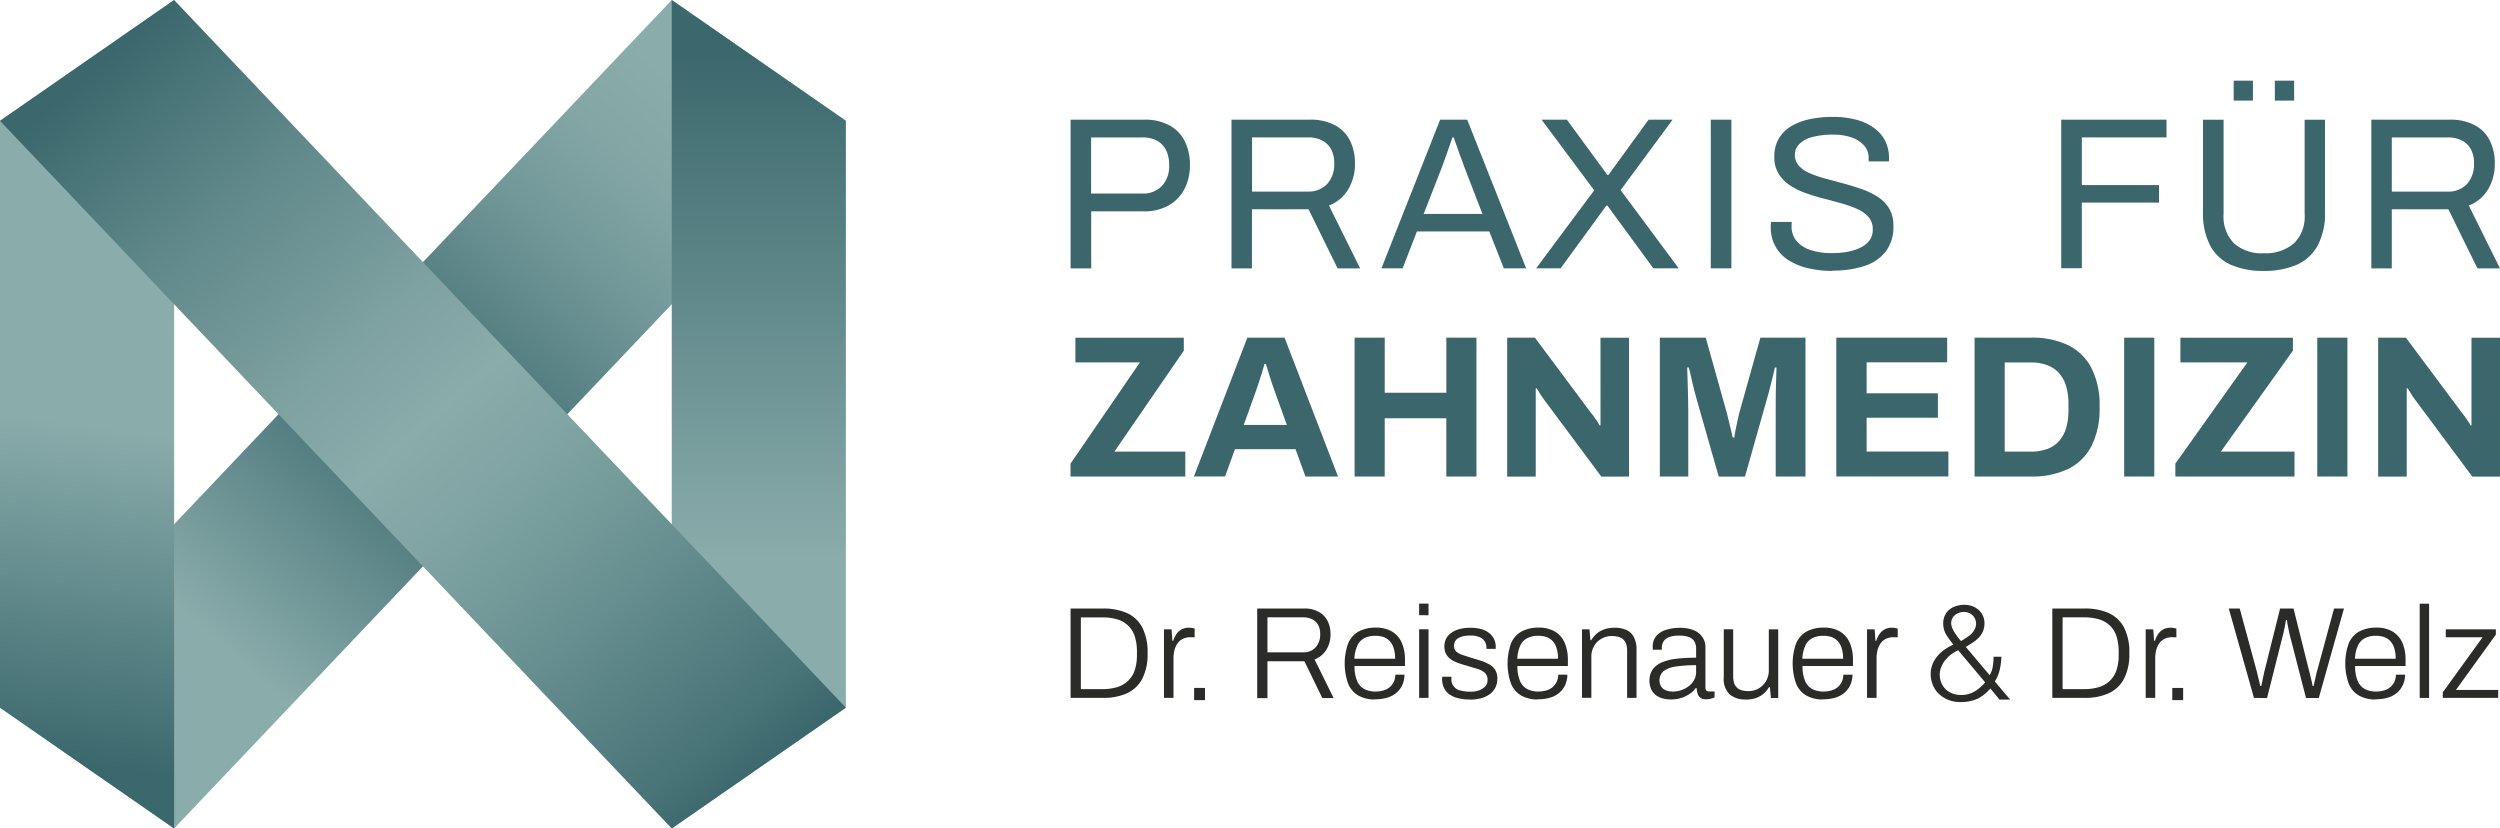
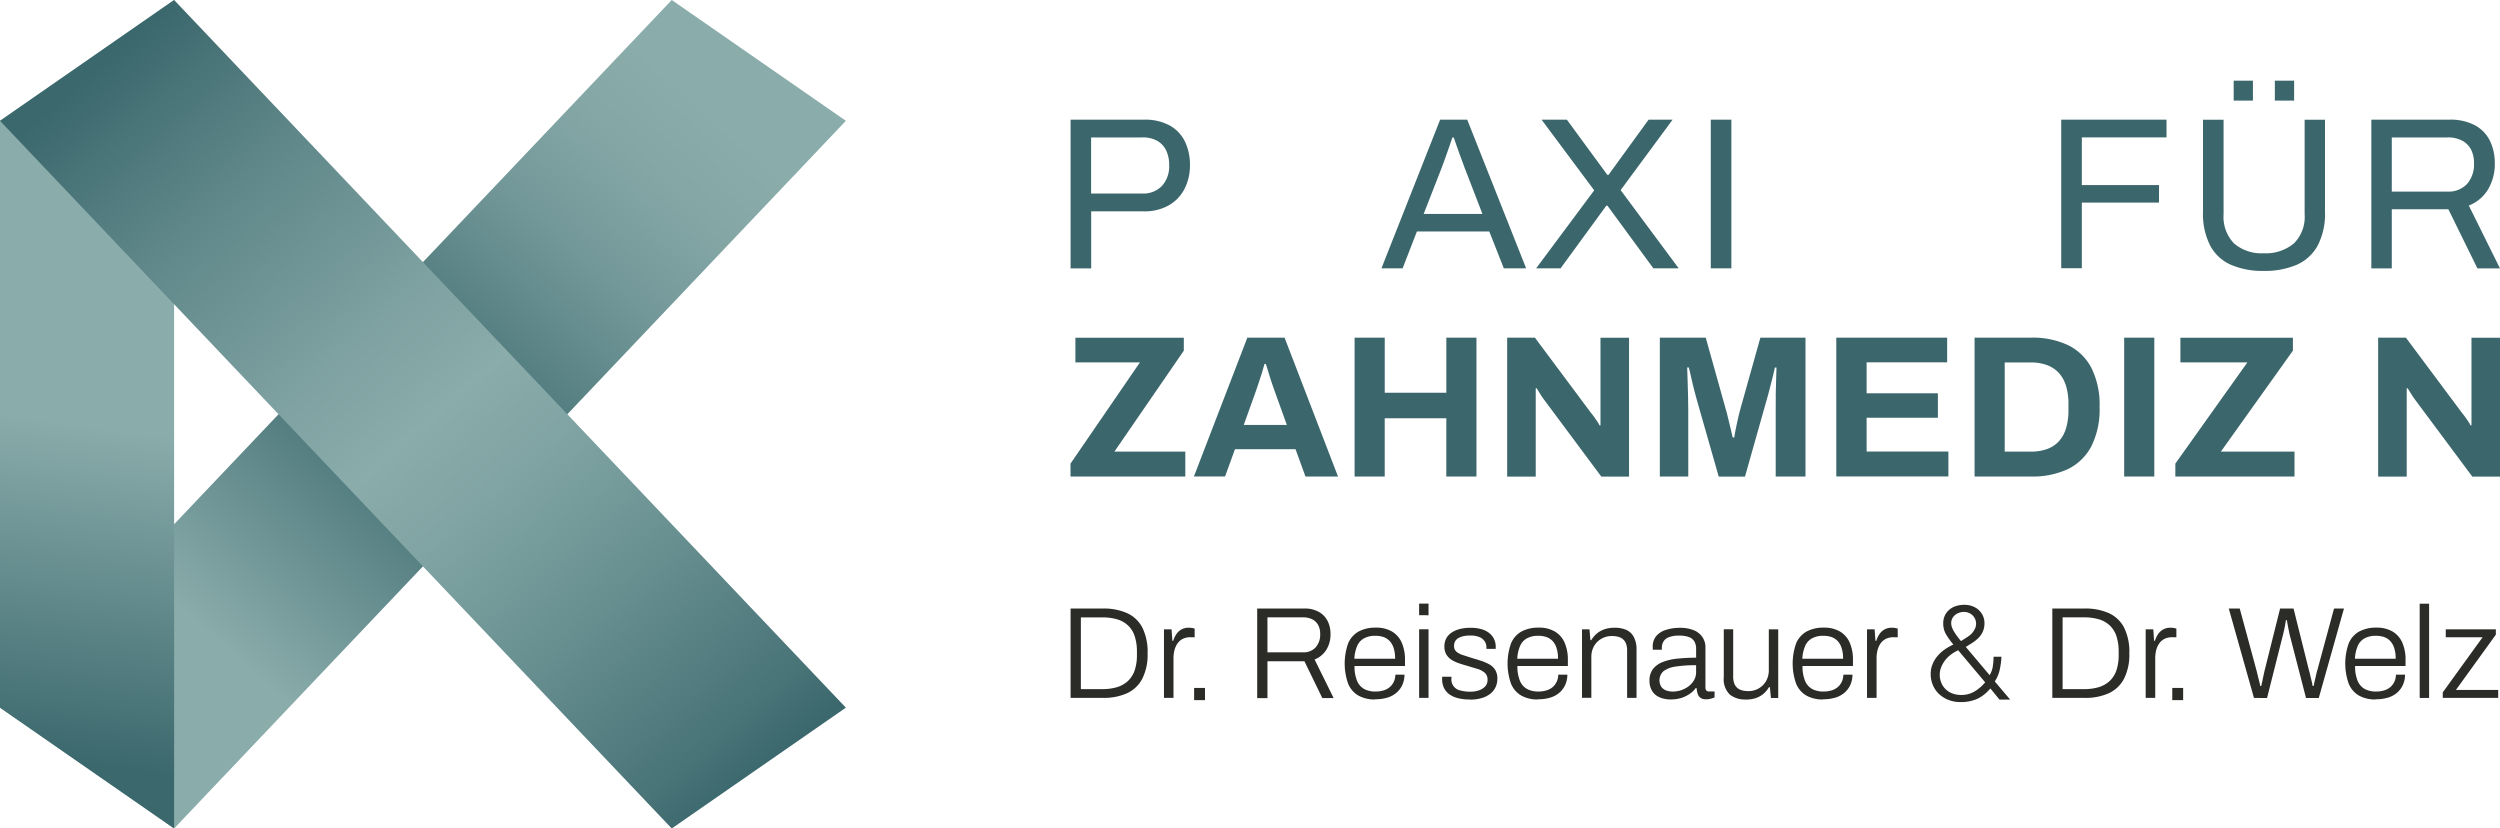
<svg xmlns="http://www.w3.org/2000/svg" xmlns:xlink="http://www.w3.org/1999/xlink" width="267.903" height="88.782" viewBox="0 0 267.903 88.782">
  <defs>
    <linearGradient id="a" x1="0.074" y1="0.966" x2="0.93" y2="0.03" gradientUnits="objectBoundingBox">
      <stop offset="0.21" stop-color="#8aacab" />
      <stop offset="0.5" stop-color="#3b686d" />
      <stop offset="0.6" stop-color="#588184" />
      <stop offset="0.71" stop-color="#739899" />
      <stop offset="0.81" stop-color="#84a7a6" />
      <stop offset="0.89" stop-color="#8aacab" />
    </linearGradient>
    <linearGradient id="b" x1="0.486" y1="1.059" x2="0.519" y2="-0.078" gradientUnits="objectBoundingBox">
      <stop offset="0.12" stop-color="#3b686d" />
      <stop offset="0.48" stop-color="#8aacab" />
    </linearGradient>
    <linearGradient id="c" x1="0.5" y1="-0.136" x2="0.5" y2="1.547" xlink:href="#b" />
    <linearGradient id="d" x1="-0.163" y1="-0.242" x2="1.262" y2="1.352" gradientUnits="objectBoundingBox">
      <stop offset="0.2" stop-color="#3b686d" />
      <stop offset="0.3" stop-color="#5f8789" />
      <stop offset="0.41" stop-color="#7ea1a1" />
      <stop offset="0.47" stop-color="#8aacab" />
      <stop offset="0.52" stop-color="#81a5a4" />
      <stop offset="0.6" stop-color="#6b9293" />
      <stop offset="0.71" stop-color="#487377" />
      <stop offset="0.74" stop-color="#3b686d" />
    </linearGradient>
  </defs>
  <path d="M71.985,0,0,75.834,18.659,88.782,90.644,12.948Z" fill="url(#a)" />
  <path d="M18.659,0,0,12.948V75.834L18.659,88.782Z" fill="url(#b)" />
-   <path d="M92.01,0l18.659,12.948V75.834L92.01,88.782Z" transform="translate(-20.025)" fill="url(#c)" />
  <path d="M18.659,0,90.644,75.834,71.985,88.782,0,12.948Z" fill="url(#d)" />
  <path d="M146.64,32.319V16.39h7.871a5.475,5.475,0,0,1,2.738.618,3.909,3.909,0,0,1,1.635,1.706,5.65,5.65,0,0,1,.548,2.535,5.475,5.475,0,0,1-.6,2.59,4.279,4.279,0,0,1-1.706,1.752,5.279,5.279,0,0,1-2.637.626h-5.641v6.11H146.64Zm2.206-8.011h5.5a2.763,2.763,0,0,0,2.081-.814,3.093,3.093,0,0,0,.775-2.23,3.551,3.551,0,0,0-.329-1.6,2.376,2.376,0,0,0-.954-1.009,3.109,3.109,0,0,0-1.58-.36h-5.5v6.016Z" transform="translate(-31.915 -3.567)" fill="#3b676c" />
-   <path d="M168.676,32.319V16.39h8.379a5.544,5.544,0,0,1,2.707.595,3.773,3.773,0,0,1,1.612,1.651,5.346,5.346,0,0,1,.532,2.425,5.251,5.251,0,0,1-.743,2.832,4.141,4.141,0,0,1-2.042,1.7l3.341,6.736h-2.417L176.93,25.99h-6.063v6.337H168.66Zm2.206-8.223h5.969a2.716,2.716,0,0,0,2.081-.814,3.152,3.152,0,0,0,.751-2.23,3.092,3.092,0,0,0-.329-1.486,2.3,2.3,0,0,0-.954-.939,3.229,3.229,0,0,0-1.557-.336h-5.969V24.1Z" transform="translate(-36.707 -3.567)" fill="#3b676c" />
  <path d="M189.218,32.319l6.29-15.929h2.9l6.314,15.929H202.33l-1.557-3.951H193.02l-1.533,3.951H189.21Zm4.53-5.829h6.29L198.113,21.5c-.047-.141-.117-.336-.211-.579s-.2-.524-.305-.821-.219-.61-.329-.931-.211-.61-.305-.868h-.141c-.11.313-.235.665-.368,1.072s-.282.79-.415,1.174-.258.7-.352.962L193.74,26.5Z" transform="translate(-41.18 -3.567)" fill="#3b676c" />
  <path d="M210.41,32.319l6.22-8.356-5.641-7.573H213.7l4.342,5.922h.117l4.3-5.922h2.574l-5.57,7.55,6.22,8.379h-2.715l-4.921-6.713h-.117l-4.9,6.713Z" transform="translate(-45.794 -3.567)" fill="#3b676c" />
  <path d="M234.33,32.319V16.39h2.206V32.319Z" transform="translate(-51 -3.567)" fill="#3b676c" />
-   <path d="M249.192,32.518a11.789,11.789,0,0,1-2.5-.258,6.931,6.931,0,0,1-2.128-.821,4.069,4.069,0,0,1-2.018-3.7c0-.078,0-.156.008-.235s.008-.156.008-.235h2.23c0,.047,0,.117-.008.219s-.008.188-.008.266a2.376,2.376,0,0,0,.555,1.58,3.3,3.3,0,0,0,1.541.962,7.329,7.329,0,0,0,2.238.313,10.458,10.458,0,0,0,1.174-.07,6.455,6.455,0,0,0,1.181-.243,4.538,4.538,0,0,0,1.025-.462,2.258,2.258,0,0,0,.72-.72,1.961,1.961,0,0,0,.266-1.056,1.933,1.933,0,0,0-.454-1.314,3.464,3.464,0,0,0-1.2-.861,11.944,11.944,0,0,0-1.682-.6c-.626-.18-1.275-.352-1.94-.524s-1.314-.368-1.94-.595a7.5,7.5,0,0,1-1.682-.837,4.033,4.033,0,0,1-1.2-1.244,3.379,3.379,0,0,1-.454-1.815,3.847,3.847,0,0,1,.407-1.792,3.7,3.7,0,0,1,1.2-1.338,6.184,6.184,0,0,1,1.987-.837,11.374,11.374,0,0,1,2.715-.289,9.582,9.582,0,0,1,2.331.266,5.97,5.97,0,0,1,1.9.814,3.973,3.973,0,0,1,1.291,1.385,4.053,4.053,0,0,1,.462,2.018v.282h-2.183v-.352a1.988,1.988,0,0,0-.485-1.346,3.173,3.173,0,0,0-1.338-.861,5.631,5.631,0,0,0-1.917-.305,8.473,8.473,0,0,0-2.324.266,2.925,2.925,0,0,0-1.385.767,1.632,1.632,0,0,0-.454,1.127,1.685,1.685,0,0,0,.454,1.2,3.277,3.277,0,0,0,1.2.8,12.64,12.64,0,0,0,1.7.571c.634.172,1.283.344,1.94.524s1.3.383,1.925.6a7.979,7.979,0,0,1,1.7.837,3.886,3.886,0,0,1,1.2,1.252,3.565,3.565,0,0,1,.438,1.846,4.327,4.327,0,0,1-.837,2.754,4.713,4.713,0,0,1-2.3,1.541,10.629,10.629,0,0,1-3.388.485Z" transform="translate(-52.789 -3.484)" fill="#3b676c" />
  <path d="M282.33,32.319V16.39h11.282v1.9h-9.075V23.4h8.27v1.878h-8.27v7.033H282.33Z" transform="translate(-61.446 -3.567)" fill="#3b676c" />
  <path d="M308.244,31.438a8.561,8.561,0,0,1-3.482-.649,4.614,4.614,0,0,1-2.238-2.058,7.423,7.423,0,0,1-.775-3.607V15.236h2.206V25.359a4.078,4.078,0,0,0,1.127,3.137,4.487,4.487,0,0,0,3.169,1.048,4.694,4.694,0,0,0,3.231-1.048,4.007,4.007,0,0,0,1.158-3.137V15.236h2.183v9.889a7.309,7.309,0,0,1-.79,3.607,4.737,4.737,0,0,1-2.261,2.058,8.756,8.756,0,0,1-3.521.649Zm-3.208-18.252V11.05H307.1v2.136Zm4.413,0V11.05h2.065v2.136Z" transform="translate(-65.673 -2.405)" fill="#3b676c" />
  <path d="M324.8,32.319V16.39h8.379a5.543,5.543,0,0,1,2.707.595,3.773,3.773,0,0,1,1.612,1.651,5.346,5.346,0,0,1,.532,2.425,5.251,5.251,0,0,1-.743,2.832,4.141,4.141,0,0,1-2.042,1.7l3.341,6.736h-2.417l-3.114-6.337h-6.063v6.337H324.78ZM327,24.1h5.969a2.716,2.716,0,0,0,2.081-.814,3.152,3.152,0,0,0,.751-2.23,3.092,3.092,0,0,0-.329-1.486,2.3,2.3,0,0,0-.954-.939,3.229,3.229,0,0,0-1.557-.336h-5.969V24.1Z" transform="translate(-70.685 -3.567)" fill="#3b676c" />
  <path d="M146.63,61.133V59.748L154.07,48.9h-6.916V46.26h11.618v1.385l-7.44,10.82h7.6v2.668Z" transform="translate(-31.913 -10.068)" fill="#3b676c" />
  <path d="M163.53,61.13l5.727-14.88h3.99l5.727,14.88h-3.489L174.42,58.2h-6.486l-1.064,2.926H163.53Zm5.336-5.531h4.624l-1.322-3.669c-.055-.156-.125-.352-.2-.571s-.164-.477-.25-.751-.172-.548-.25-.814-.156-.509-.227-.728H171.1q-.106.411-.282.962c-.117.368-.235.72-.344,1.064s-.211.618-.282.837L168.874,55.6Z" transform="translate(-35.591 -10.066)" fill="#3b676c" />
  <path d="M185.54,61.13V46.25h3.231v5.9h6.6v-5.9H198.6V61.13h-3.231V54.887h-6.6V61.13H185.54Z" transform="translate(-40.381 -10.066)" fill="#3b676c" />
  <path d="M206.44,61.13V46.25h2.973l5.985,8.027q.129.153.329.422c.133.18.25.36.368.532a2.216,2.216,0,0,1,.235.415h.11V46.258H219.5v14.88h-2.973l-6.118-8.223c-.149-.2-.3-.422-.454-.673s-.274-.43-.344-.563h-.11v9.459H206.44Z" transform="translate(-44.93 -10.066)" fill="#3b676c" />
  <path d="M227.35,61.13V46.25h4.921l2.128,7.612c.086.274.172.6.258.978s.18.751.274,1.119.172.7.227.986h.172c.031-.243.078-.54.149-.876s.149-.7.235-1.1.18-.767.282-1.127l2.128-7.589h4.835v14.88h-3.192V54.089c0-.649,0-1.307.008-1.964s.023-1.236.047-1.721.031-.806.031-.954h-.172c-.031.156-.094.454-.2.876s-.227.876-.344,1.353-.235.892-.336,1.236l-2.324,8.223h-2.816l-2.339-8.2c-.086-.305-.188-.665-.289-1.072s-.211-.837-.305-1.283-.188-.821-.274-1.142h-.172c.016.391.031.861.047,1.4s.031,1.1.047,1.666.023,1.1.023,1.573V61.13h-3.036Z" transform="translate(-49.481 -10.066)" fill="#3b676c" />
  <path d="M251.52,61.13V46.25H263.4v2.644h-8.629v3.317h7.636v2.621h-7.636v3.622h8.762v2.668H251.52Z" transform="translate(-54.741 -10.066)" fill="#3b676c" />
  <path d="M270.46,61.13V46.25h6.071a8.806,8.806,0,0,1,3.951.806,5.554,5.554,0,0,1,2.5,2.441,8.822,8.822,0,0,1,.876,4.193,8.788,8.788,0,0,1-.876,4.186,5.61,5.61,0,0,1-2.5,2.449,8.913,8.913,0,0,1-3.951.806H270.46Zm3.231-2.668h2.816a4.993,4.993,0,0,0,1.737-.282,3.155,3.155,0,0,0,1.26-.837,3.69,3.69,0,0,0,.759-1.385,6.584,6.584,0,0,0,.258-1.94v-.649a6.584,6.584,0,0,0-.258-1.94,3.69,3.69,0,0,0-.759-1.385,3.254,3.254,0,0,0-1.26-.845,4.814,4.814,0,0,0-1.737-.289h-2.816v9.568Z" transform="translate(-58.863 -10.066)" fill="#3b676c" />
  <path d="M290.95,61.13V46.25h3.231V61.13Z" transform="translate(-63.322 -10.066)" fill="#3b676c" />
  <path d="M297.958,61.133V59.748L305.68,48.9H298.5V46.26h12.056v1.385l-7.722,10.82h7.894v2.668H297.95Z" transform="translate(-64.846 -10.068)" fill="#3b676c" />
-   <path d="M317.4,61.13V46.25h3.231V61.13Z" transform="translate(-69.079 -10.066)" fill="#3b676c" />
  <path d="M325.74,61.13V46.25h2.973l5.985,8.027q.129.153.329.422c.133.18.25.36.368.532a2.216,2.216,0,0,1,.235.415h.11V46.258H338.8v14.88h-2.973l-6.118-8.223c-.149-.2-.3-.422-.454-.673s-.274-.43-.344-.563h-.11v9.459H325.74Z" transform="translate(-70.894 -10.066)" fill="#3b676c" />
  <path d="M146.64,92.934V83.35h3.45a6.192,6.192,0,0,1,2.605.493,3.45,3.45,0,0,1,1.635,1.549,5.824,5.824,0,0,1,.563,2.746,5.723,5.723,0,0,1-.563,2.723,3.483,3.483,0,0,1-1.635,1.565,6.069,6.069,0,0,1-2.605.5h-3.45Zm1.1-.947h2.308a5.431,5.431,0,0,0,1.533-.2,3.057,3.057,0,0,0,1.174-.642A2.791,2.791,0,0,0,153.5,90a5.129,5.129,0,0,0,.25-1.69v-.3a5.311,5.311,0,0,0-.25-1.729,2.726,2.726,0,0,0-.735-1.142A2.874,2.874,0,0,0,151.6,84.5a5.505,5.505,0,0,0-1.549-.2h-2.308v7.683Z" transform="translate(-31.915 -18.14)" fill="#2b2c28" />
  <path d="M159.43,93.506V86.152h.814l.086,1.228h.094a2.469,2.469,0,0,1,.3-.657,1.646,1.646,0,0,1,.532-.532,1.584,1.584,0,0,1,.853-.211,2.466,2.466,0,0,1,.36.031c.11.023.2.047.25.063V87h-.43a1.838,1.838,0,0,0-.837.172,1.514,1.514,0,0,0-.571.493,2.248,2.248,0,0,0-.329.735,3.458,3.458,0,0,0-.1.861v4.233h-1.009Z" transform="translate(-34.698 -18.713)" fill="#2b2c28" />
  <path d="M163.56,95.537V94.23h1.166v1.307Z" transform="translate(-35.597 -20.508)" fill="#2b2c28" />
  <path d="M172.2,92.934V83.35h5.031a3.078,3.078,0,0,1,1.573.36,2.335,2.335,0,0,1,.939.97,3,3,0,0,1,.313,1.4,3.071,3.071,0,0,1-.469,1.729,2.574,2.574,0,0,1-1.236,1l2.042,4.139h-1.213l-1.917-3.943H173.3V92.95h-1.1Zm1.1-4.89h3.818a1.716,1.716,0,0,0,1.338-.524,2.029,2.029,0,0,0,.493-1.447,1.946,1.946,0,0,0-.211-.947,1.5,1.5,0,0,0-.618-.61,2.164,2.164,0,0,0-1.009-.219H173.3v3.748Z" transform="translate(-37.478 -18.14)" fill="#2b2c28" />
  <path d="M187.435,93.668a3.57,3.57,0,0,1-1.776-.415,2.6,2.6,0,0,1-1.1-1.267,6.464,6.464,0,0,1,0-4.342,2.6,2.6,0,0,1,1.119-1.26,3.769,3.769,0,0,1,1.846-.415,3.307,3.307,0,0,1,1.713.407,2.6,2.6,0,0,1,1.048,1.174,4.527,4.527,0,0,1,.36,1.885v.642h-5.406a3.988,3.988,0,0,0,.266,1.58,1.782,1.782,0,0,0,.759.884,2.514,2.514,0,0,0,1.22.274,2.807,2.807,0,0,0,.931-.141,1.8,1.8,0,0,0,.657-.383,1.743,1.743,0,0,0,.4-.579,1.787,1.787,0,0,0,.141-.7h.978a2.662,2.662,0,0,1-.2,1.025,2.42,2.42,0,0,1-.587.845,2.624,2.624,0,0,1-.97.563,4.305,4.305,0,0,1-1.385.2ZM185.228,89.3h4.358a3.542,3.542,0,0,0-.164-1.166,1.947,1.947,0,0,0-.438-.751,1.68,1.68,0,0,0-.665-.415,2.69,2.69,0,0,0-.861-.125,2.5,2.5,0,0,0-1.174.258,1.678,1.678,0,0,0-.751.806,3.9,3.9,0,0,0-.313,1.4Z" transform="translate(-40.085 -18.711)" fill="#2b2c28" />
  <path d="M194.38,83.924V82.68h1.009v1.244Zm0,8.856V85.426h1.009V92.78Z" transform="translate(-42.305 -17.995)" fill="#2b2c28" />
  <path d="M200.487,93.673a4.859,4.859,0,0,1-1.283-.149,2.7,2.7,0,0,1-.931-.43,1.807,1.807,0,0,1-.555-.688,2.21,2.21,0,0,1-.188-.939v-.117a.3.3,0,0,1,.016-.117h.994a.813.813,0,0,0-.016.117v.094a1.2,1.2,0,0,0,.978,1.267,3.972,3.972,0,0,0,1.064.125,2.673,2.673,0,0,0,.931-.149,1.647,1.647,0,0,0,.657-.422,1,1,0,0,0,.243-.688.965.965,0,0,0-.313-.782,2.276,2.276,0,0,0-.814-.415c-.336-.1-.688-.2-1.048-.313-.3-.086-.595-.172-.884-.274a3.492,3.492,0,0,1-.79-.368,1.709,1.709,0,0,1-.563-.571,1.681,1.681,0,0,1-.211-.884,1.765,1.765,0,0,1,.188-.821,1.714,1.714,0,0,1,.548-.618,2.742,2.742,0,0,1,.876-.4,4.469,4.469,0,0,1,1.174-.141,4.132,4.132,0,0,1,1.244.164,2.3,2.3,0,0,1,.837.454A1.819,1.819,0,0,1,203.273,88v.25h-.994v-.18a1.174,1.174,0,0,0-.149-.571,1.233,1.233,0,0,0-.516-.477,2.383,2.383,0,0,0-1.1-.2,3.034,3.034,0,0,0-.751.078,1.844,1.844,0,0,0-.532.219.894.894,0,0,0-.321.344.989.989,0,0,0-.1.469.775.775,0,0,0,.258.626,2.133,2.133,0,0,0,.681.352c.282.094.579.188.892.289s.642.188.97.3a5.336,5.336,0,0,1,.915.376,1.835,1.835,0,0,1,.673.595,1.732,1.732,0,0,1,.25.97,2.083,2.083,0,0,1-.227.986,1.977,1.977,0,0,1-.618.7,2.752,2.752,0,0,1-.931.422,4.621,4.621,0,0,1-1.166.141Z" transform="translate(-42.991 -18.715)" fill="#2b2c28" />
  <path d="M209.745,93.668a3.57,3.57,0,0,1-1.776-.415,2.6,2.6,0,0,1-1.1-1.267,6.463,6.463,0,0,1,0-4.342,2.6,2.6,0,0,1,1.119-1.26,3.769,3.769,0,0,1,1.846-.415,3.307,3.307,0,0,1,1.713.407,2.6,2.6,0,0,1,1.048,1.174,4.527,4.527,0,0,1,.36,1.885v.642h-5.406a3.988,3.988,0,0,0,.266,1.58,1.782,1.782,0,0,0,.759.884,2.514,2.514,0,0,0,1.22.274,2.807,2.807,0,0,0,.931-.141,1.8,1.8,0,0,0,.657-.383,1.744,1.744,0,0,0,.4-.579,1.787,1.787,0,0,0,.141-.7h.978a2.662,2.662,0,0,1-.2,1.025,2.42,2.42,0,0,1-.587.845,2.624,2.624,0,0,1-.97.563,4.306,4.306,0,0,1-1.385.2ZM207.538,89.3H211.9a3.542,3.542,0,0,0-.164-1.166,1.947,1.947,0,0,0-.438-.751,1.68,1.68,0,0,0-.665-.415,2.69,2.69,0,0,0-.861-.125,2.5,2.5,0,0,0-1.174.258,1.678,1.678,0,0,0-.751.806,3.9,3.9,0,0,0-.313,1.4Z" transform="translate(-44.941 -18.711)" fill="#2b2c28" />
  <path d="M216.686,93.506V86.152h.8l.1,1.158h.094a2.774,2.774,0,0,1,.7-.79,2.658,2.658,0,0,1,.845-.415,3.545,3.545,0,0,1,.97-.125,3.061,3.061,0,0,1,1.22.227,1.682,1.682,0,0,1,.814.751,2.855,2.855,0,0,1,.3,1.408V93.5h-1.009V88.468a2.081,2.081,0,0,0-.125-.8,1.2,1.2,0,0,0-.352-.485,1.3,1.3,0,0,0-.524-.243,2.94,2.94,0,0,0-.665-.07,2.169,2.169,0,0,0-1.056.274,2.124,2.124,0,0,0-.806.775,2.326,2.326,0,0,0-.305,1.228v4.342H216.67Z" transform="translate(-47.156 -18.713)" fill="#2b2c28" />
  <path d="M228.264,93.673a3.484,3.484,0,0,1-.853-.1,2.187,2.187,0,0,1-.751-.336,1.655,1.655,0,0,1-.524-.626,2.089,2.089,0,0,1-.2-.962,2,2,0,0,1,.368-1.236,2.439,2.439,0,0,1,1.041-.751,5.858,5.858,0,0,1,1.588-.368,19.518,19.518,0,0,1,2-.1v-.939a1.6,1.6,0,0,0-.164-.759,1.118,1.118,0,0,0-.555-.493,2.883,2.883,0,0,0-1.127-.172,2.737,2.737,0,0,0-1.1.18,1.077,1.077,0,0,0-.563.469,1.255,1.255,0,0,0-.164.634v.227h-.962a.863.863,0,0,1-.016-.141v-.164a1.737,1.737,0,0,1,.36-1.142,2.188,2.188,0,0,1,1.033-.673,4.863,4.863,0,0,1,1.533-.227,3.79,3.79,0,0,1,1.479.258,2.074,2.074,0,0,1,.923.735,1.96,1.96,0,0,1,.321,1.142v4.217a.5.5,0,0,0,.1.368.385.385,0,0,0,.289.1h.587v.642a4.087,4.087,0,0,1-.438.141,1.92,1.92,0,0,1-.485.055.977.977,0,0,1-.579-.156.825.825,0,0,1-.305-.43,2.8,2.8,0,0,1-.117-.618h-.094a2.569,2.569,0,0,1-.681.649,3.645,3.645,0,0,1-.9.422,3.771,3.771,0,0,1-1.048.149Zm.211-.853a2.676,2.676,0,0,0,.892-.156,2.8,2.8,0,0,0,.782-.422,2.126,2.126,0,0,0,.563-.649,1.691,1.691,0,0,0,.219-.837V90a14.047,14.047,0,0,0-2.175.141,2.854,2.854,0,0,0-1.314.493,1.328,1.328,0,0,0-.25,1.666,1.086,1.086,0,0,0,.524.4,2.1,2.1,0,0,0,.751.125Z" transform="translate(-49.174 -18.715)" fill="#2b2c28" />
  <path d="M238.441,93.716a2.586,2.586,0,0,1-1.69-.532,2.288,2.288,0,0,1-.642-1.862V86.19h1.009v5.031a2.081,2.081,0,0,0,.125.8,1.2,1.2,0,0,0,.352.485,1.3,1.3,0,0,0,.524.243,2.848,2.848,0,0,0,.649.07,2.169,2.169,0,0,0,1.056-.274,2.2,2.2,0,0,0,.806-.782,2.336,2.336,0,0,0,.305-1.22V86.2h1.009v7.354h-.782l-.11-1.158h-.1a2.767,2.767,0,0,1-.688.79,2.619,2.619,0,0,1-.837.415,3.545,3.545,0,0,1-.97.125Z" transform="translate(-51.387 -18.758)" fill="#2b2c28" />
  <path d="M248.795,93.668a3.57,3.57,0,0,1-1.776-.415,2.6,2.6,0,0,1-1.1-1.267,6.463,6.463,0,0,1,0-4.342,2.6,2.6,0,0,1,1.119-1.26,3.769,3.769,0,0,1,1.846-.415,3.307,3.307,0,0,1,1.713.407,2.6,2.6,0,0,1,1.048,1.174,4.527,4.527,0,0,1,.36,1.885v.642H246.6a3.988,3.988,0,0,0,.266,1.58,1.782,1.782,0,0,0,.759.884,2.514,2.514,0,0,0,1.22.274,2.807,2.807,0,0,0,.931-.141,1.8,1.8,0,0,0,.657-.383,1.744,1.744,0,0,0,.4-.579,1.787,1.787,0,0,0,.141-.7h.978a2.662,2.662,0,0,1-.2,1.025,2.42,2.42,0,0,1-.587.845,2.624,2.624,0,0,1-.97.563,4.306,4.306,0,0,1-1.385.2ZM246.588,89.3h4.358a3.542,3.542,0,0,0-.164-1.166,1.947,1.947,0,0,0-.438-.751,1.68,1.68,0,0,0-.665-.415,2.69,2.69,0,0,0-.861-.125,2.5,2.5,0,0,0-1.174.258,1.678,1.678,0,0,0-.751.806,3.9,3.9,0,0,0-.313,1.4Z" transform="translate(-53.439 -18.711)" fill="#2b2c28" />
  <path d="M255.73,93.506V86.152h.814l.086,1.228h.094a2.467,2.467,0,0,1,.3-.657,1.646,1.646,0,0,1,.532-.532,1.584,1.584,0,0,1,.853-.211,2.466,2.466,0,0,1,.36.031c.11.023.2.047.25.063V87h-.43a1.838,1.838,0,0,0-.837.172,1.514,1.514,0,0,0-.571.493,2.248,2.248,0,0,0-.329.735,3.456,3.456,0,0,0-.1.861v4.233h-1.009Z" transform="translate(-55.657 -18.713)" fill="#2b2c28" />
  <path d="M281.11,92.934V83.35h3.45a6.192,6.192,0,0,1,2.605.493,3.45,3.45,0,0,1,1.635,1.549,5.824,5.824,0,0,1,.563,2.746,5.723,5.723,0,0,1-.563,2.723,3.483,3.483,0,0,1-1.635,1.565,6.069,6.069,0,0,1-2.605.5h-3.45Zm1.1-.947h2.308a5.431,5.431,0,0,0,1.533-.2,3.057,3.057,0,0,0,1.174-.642A2.79,2.79,0,0,0,287.971,90a5.129,5.129,0,0,0,.25-1.69v-.3a5.311,5.311,0,0,0-.25-1.729,2.726,2.726,0,0,0-.735-1.142,2.874,2.874,0,0,0-1.166-.642,5.505,5.505,0,0,0-1.549-.2h-2.308v7.683Z" transform="translate(-61.181 -18.14)" fill="#2b2c28" />
  <path d="M293.9,93.506V86.152h.814l.086,1.228h.094a2.469,2.469,0,0,1,.3-.657,1.646,1.646,0,0,1,.532-.532,1.584,1.584,0,0,1,.853-.211,2.466,2.466,0,0,1,.36.031c.11.023.2.047.25.063V87h-.43a1.838,1.838,0,0,0-.837.172,1.514,1.514,0,0,0-.571.493,2.247,2.247,0,0,0-.329.735,3.456,3.456,0,0,0-.1.861v4.233h-1.009Z" transform="translate(-63.965 -18.713)" fill="#2b2c28" />
  <path d="M297.54,95.537V94.23h1.166v1.307Z" transform="translate(-64.757 -20.508)" fill="#2b2c28" />
  <path d="M307.979,92.934l-2.7-9.584h1.174l1.792,6.611c.031.11.07.274.117.477s.1.415.156.626.094.407.133.587h.11c.031-.133.055-.274.094-.43s.063-.313.1-.477.063-.305.094-.446.055-.25.078-.336l1.651-6.611h1.44l1.651,6.611a4.893,4.893,0,0,1,.125.477c.047.2.094.415.149.626a4.847,4.847,0,0,1,.117.587h.11c.031-.133.063-.274.094-.43s.078-.313.11-.469.07-.305.1-.446a2.918,2.918,0,0,1,.094-.344l1.792-6.611h1.064l-2.7,9.584h-1.369l-1.706-6.611q-.059-.211-.117-.516c-.039-.2-.086-.415-.125-.634s-.078-.415-.1-.579h-.1c-.031.164-.063.36-.1.579s-.086.43-.133.634-.086.376-.125.516l-1.666,6.611Z" transform="translate(-66.441 -18.14)" fill="#2b2c28" />
  <path d="M324.485,93.668a3.57,3.57,0,0,1-1.776-.415,2.6,2.6,0,0,1-1.1-1.267,6.464,6.464,0,0,1,0-4.342,2.6,2.6,0,0,1,1.119-1.26,3.769,3.769,0,0,1,1.846-.415,3.307,3.307,0,0,1,1.713.407,2.6,2.6,0,0,1,1.048,1.174,4.528,4.528,0,0,1,.36,1.885v.642h-5.406a3.988,3.988,0,0,0,.266,1.58,1.782,1.782,0,0,0,.759.884,2.514,2.514,0,0,0,1.22.274,2.807,2.807,0,0,0,.931-.141,1.8,1.8,0,0,0,.657-.383,1.744,1.744,0,0,0,.4-.579,1.787,1.787,0,0,0,.141-.7h.978a2.662,2.662,0,0,1-.2,1.025,2.42,2.42,0,0,1-.587.845,2.623,2.623,0,0,1-.97.563,4.306,4.306,0,0,1-1.385.2ZM322.278,89.3h4.358a3.542,3.542,0,0,0-.164-1.166,1.947,1.947,0,0,0-.438-.751,1.68,1.68,0,0,0-.665-.415,2.69,2.69,0,0,0-.861-.125,2.5,2.5,0,0,0-1.174.258,1.678,1.678,0,0,0-.751.806,3.9,3.9,0,0,0-.313,1.4Z" transform="translate(-69.913 -18.711)" fill="#2b2c28" />
  <path d="M331.43,92.79V82.69h1.009v10.1H331.43Z" transform="translate(-72.133 -17.997)" fill="#2b2c28" />
  <path d="M334.59,93.554v-.6l4.264-5.9h-3.943V86.2h5.367v.571L336,92.694h4.53v.853H334.59Z" transform="translate(-72.82 -18.761)" fill="#2b2c28" />
  <path d="M270.764,90.384a2.505,2.505,0,0,0,.344-.954,6.32,6.32,0,0,0,.078-1.025h.845a7.549,7.549,0,0,1-.18,1.377,3.809,3.809,0,0,1-.532,1.275l1.651,1.948h-1.142l-.986-1.2a4.079,4.079,0,0,1-1.424,1.127,4.346,4.346,0,0,1-1.784.336,3.41,3.41,0,0,1-1.244-.219,3.284,3.284,0,0,1-1.009-.61,2.8,2.8,0,0,1-.681-.954,3.007,3.007,0,0,1-.25-1.236,2.678,2.678,0,0,1,.2-1.041,3.244,3.244,0,0,1,.532-.876,3.834,3.834,0,0,1,.767-.7,6.381,6.381,0,0,1,.931-.532,8.3,8.3,0,0,1-.751-1.033,2.31,2.31,0,0,1-.336-1.236,1.978,1.978,0,0,1,.18-.853,1.865,1.865,0,0,1,.493-.626,2.022,2.022,0,0,1,.728-.383,2.946,2.946,0,0,1,.884-.125,2.371,2.371,0,0,1,.861.156,2.084,2.084,0,0,1,.681.422,1.929,1.929,0,0,1,.438.626,1.9,1.9,0,0,1,.156.751,2.2,2.2,0,0,1-.164.884,2.233,2.233,0,0,1-.438.665,3.932,3.932,0,0,1-.642.532c-.243.156-.5.321-.759.477l2.551,3.02Zm-3.372-2.668a4.608,4.608,0,0,0-.782.469,3.266,3.266,0,0,0-.618.61,3.064,3.064,0,0,0-.415.728,2.163,2.163,0,0,0-.156.8,2.236,2.236,0,0,0,.18.908,2.018,2.018,0,0,0,.477.681,2.093,2.093,0,0,0,.72.438,2.6,2.6,0,0,0,.908.156,2.771,2.771,0,0,0,1.447-.376,4.461,4.461,0,0,0,1.134-.978l-2.895-3.442Zm1.807-2.324a1.25,1.25,0,0,0-.516-1.612,1.331,1.331,0,0,0-.681-.172,1.577,1.577,0,0,0-.509.086,1.3,1.3,0,0,0-.43.243,1.143,1.143,0,0,0-.305.383,1.1,1.1,0,0,0-.11.509,1.377,1.377,0,0,0,.11.493,3.051,3.051,0,0,0,.274.524c.11.172.227.329.344.485s.227.289.321.4c.282-.172.563-.352.853-.555a1.838,1.838,0,0,0,.642-.782Z" transform="translate(-57.555 -18.032)" fill="#2b2c28" />
</svg>